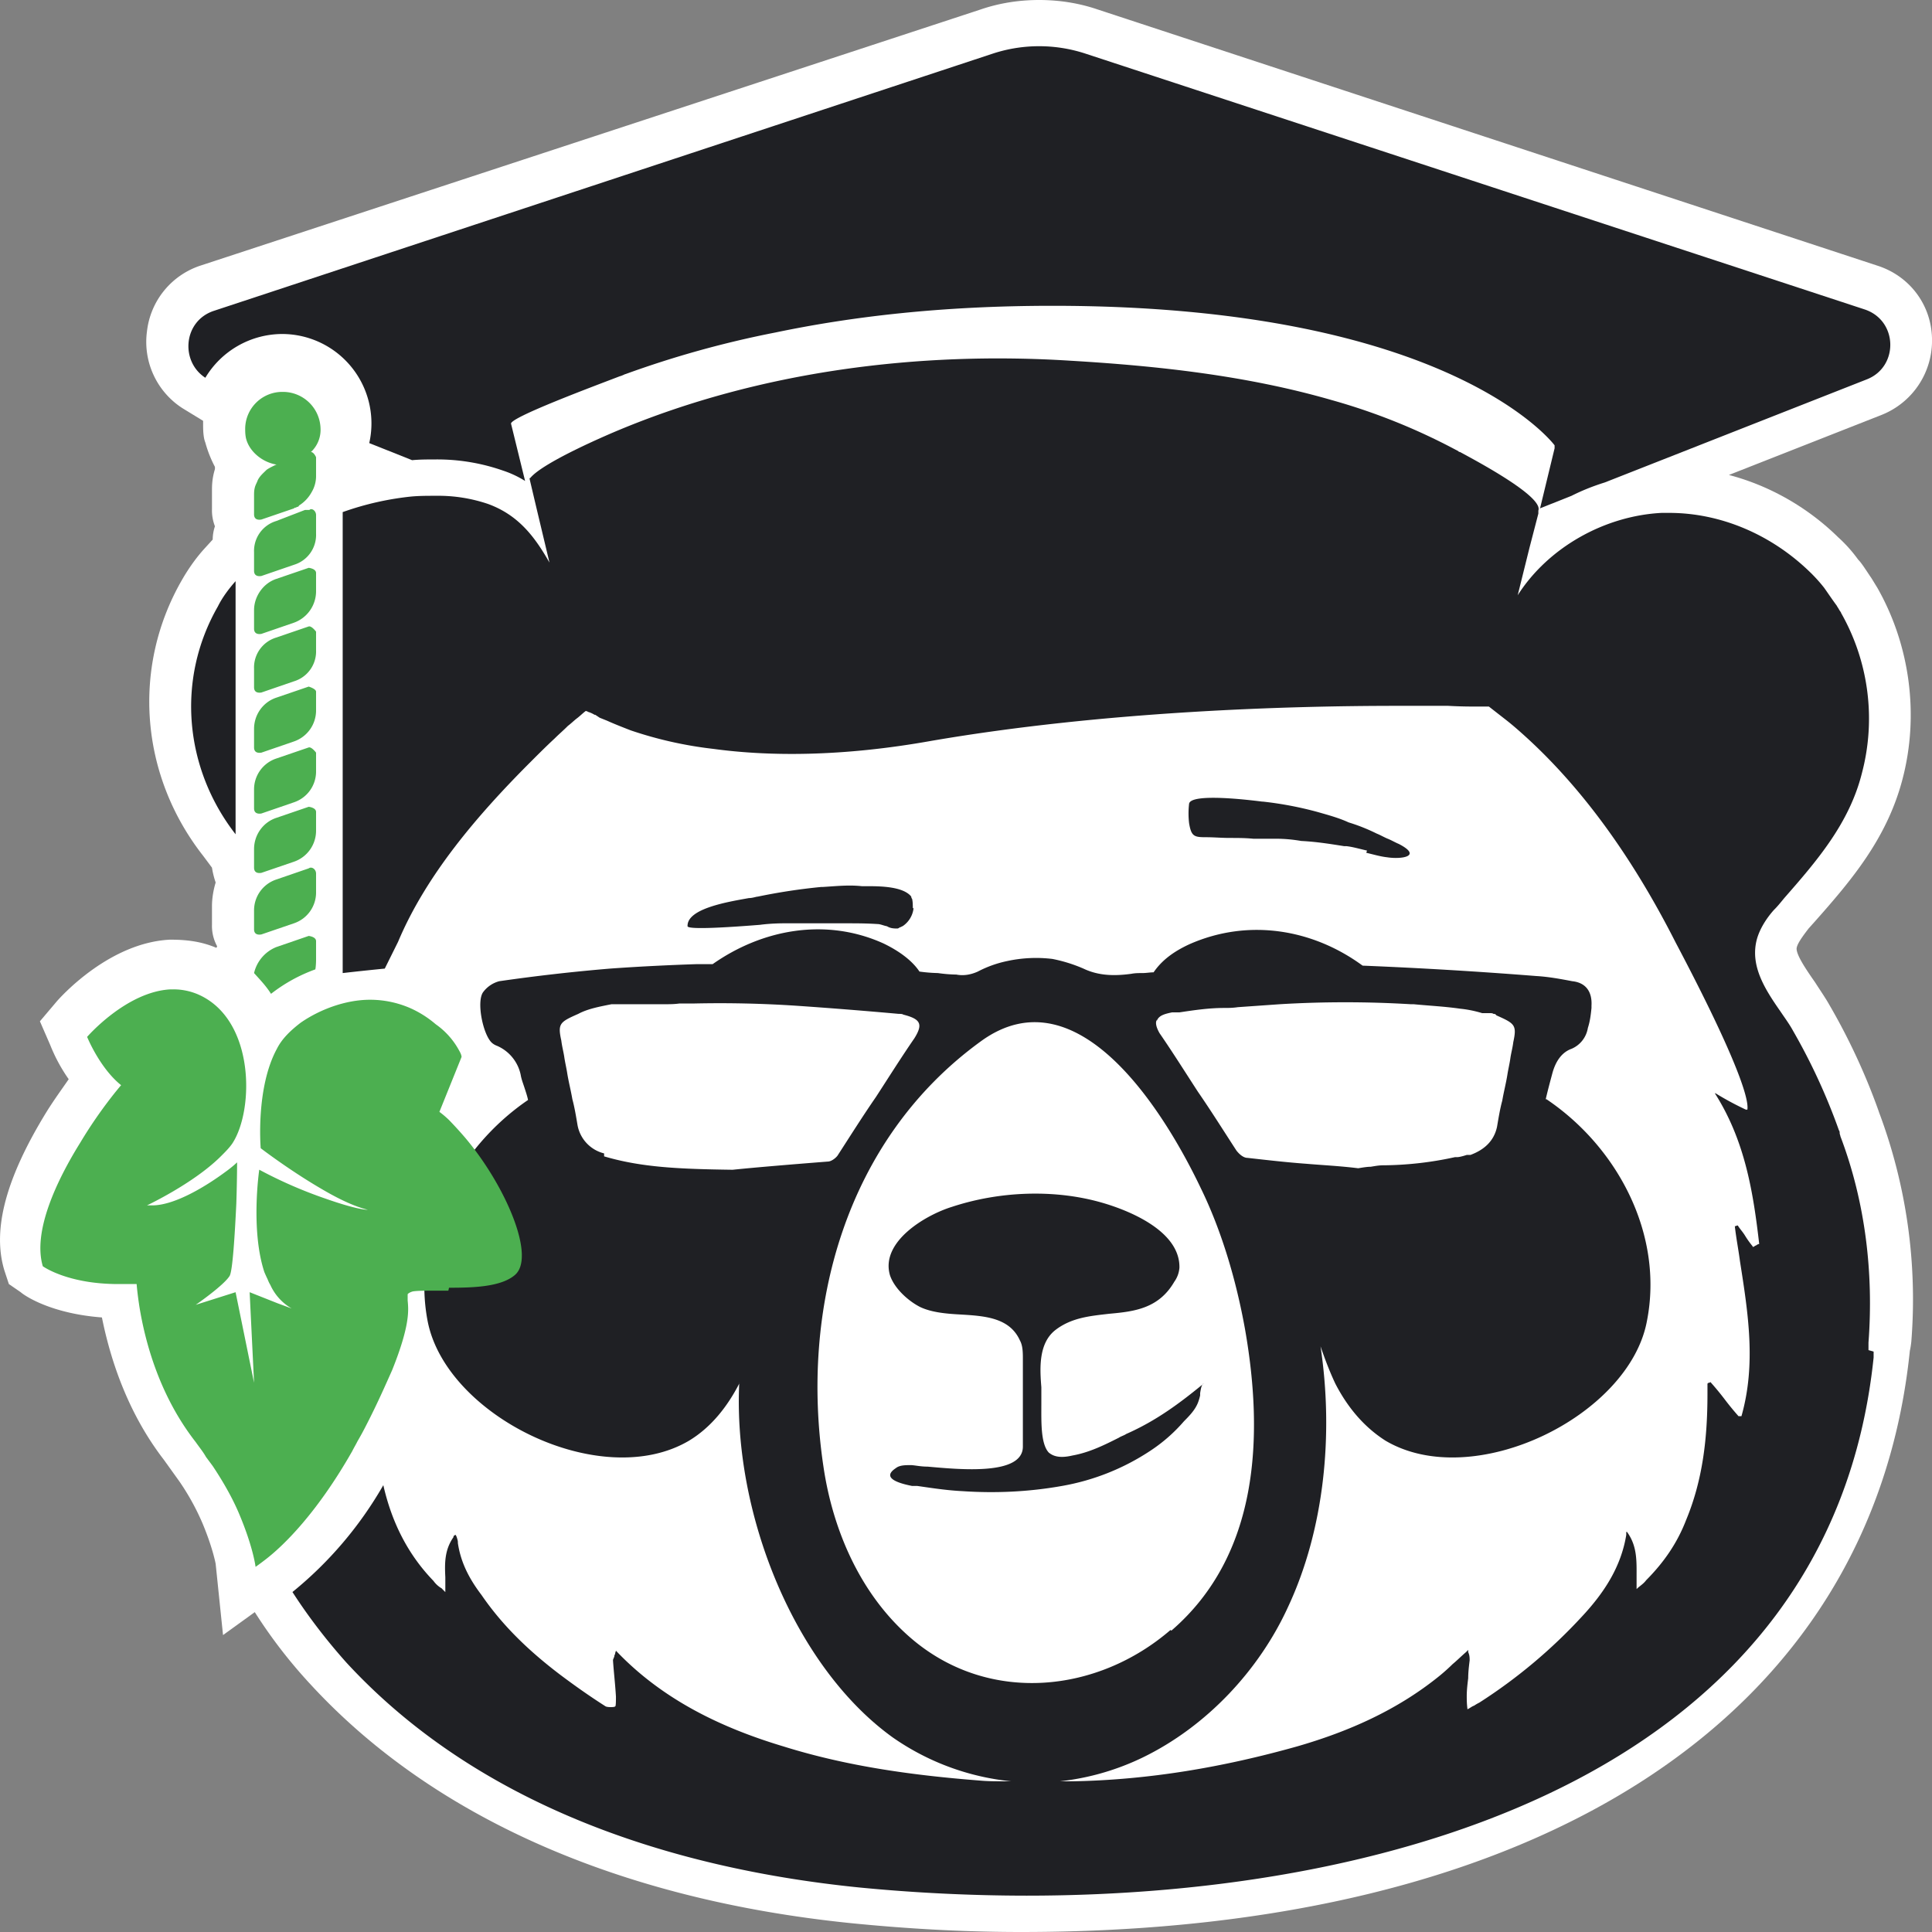
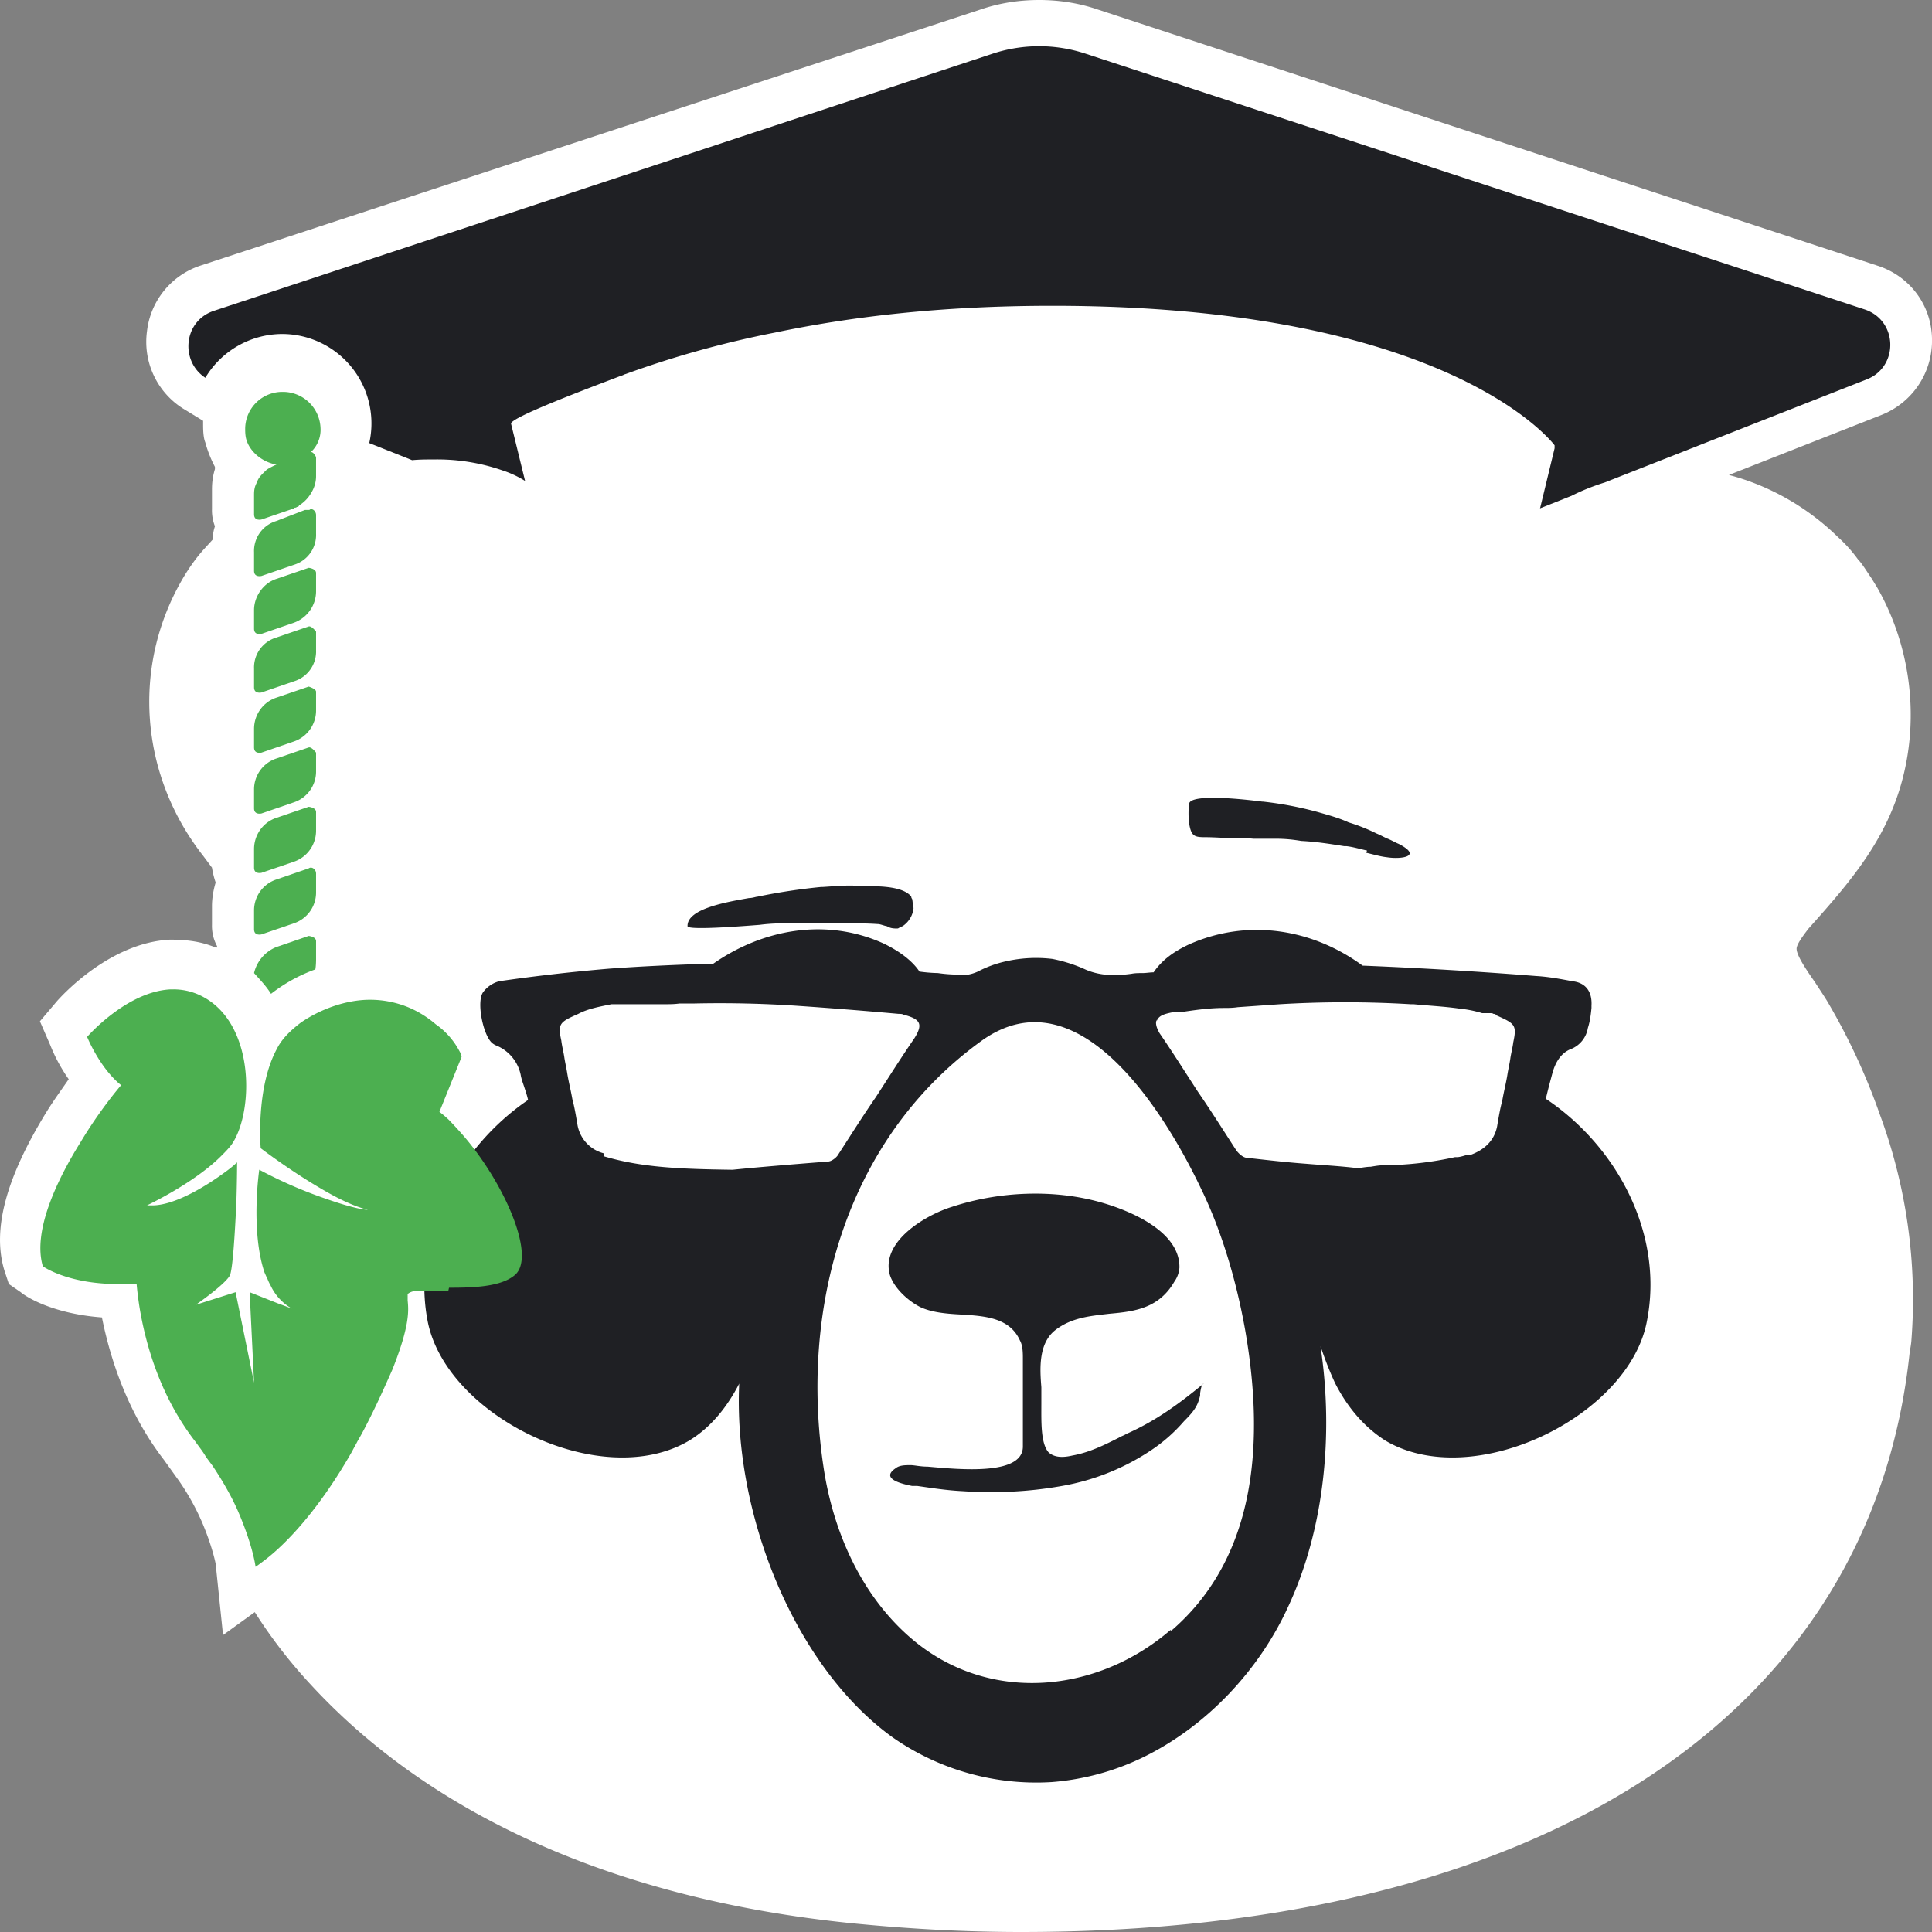
<svg xmlns="http://www.w3.org/2000/svg" fill="none" viewBox="0 0 32 32">
  <rect x="0" y="0" width="32" height="32" fill="#808080" stroke="none" />
  <g clip-path="url(#a)">
    <g fill-rule="evenodd" clip-path="url(#b)" clip-rule="evenodd">
      <path fill="#fff" d="M22.349 14.211c.11.025.232.062.342.074.233.037.6-.012.196-.221-.061-.025-.122-.062-.184-.086-.06-.025-.122-.062-.183-.086a3.048 3.048 0 0 0-.465-.185c-.159-.074-.343-.123-.514-.172a5.864 5.864 0 0 0-.905-.172h-.012c-.196-.024-1.187-.147-1.211.037a1.4 1.4 0 0 0 0 .32c.037.22.085.233.281.233.135 0 .257.013.392.013.134 0 .257 0 .391.012h.367c.147 0 .281.012.428.037.245.012.477.049.71.086h.036c.11.012.233.049.343.073zm-7.499.91a.412.412 0 0 1-.183.307s-.013 0-.025.013c-.024 0-.037.024-.061.024-.049 0-.11 0-.171-.037-.061-.012-.11-.037-.16-.037-.183-.012-.342-.012-.513-.012h-1.052s-.196 0-.38.025c-.464.037-1.186.086-1.198.024-.012-.295.673-.405 1.015-.467.062 0 .123-.024.147-.024a9.88 9.88 0 0 1 1.052-.16h.025c.22-.012.428-.037.648-.012h.11c.232 0 .563.012.697.16 0 0 .012.012.012.024 0 0 0 .012.013.024.012.05.012.099.012.16zm10.471 3.172c.037-.16.073-.295.11-.43.05-.185.147-.345.318-.406a.454.454 0 0 0 .27-.344 1.58 1.58 0 0 0 .06-.332v-.037c.013-.221-.085-.381-.317-.406-.196-.037-.392-.074-.6-.086a75.06 75.06 0 0 0-2.875-.172c-.82-.602-1.883-.787-2.862-.357-.27.123-.465.27-.6.468-.06 0-.122.012-.183.012s-.122 0-.183.012c-.27.037-.538.037-.795-.086a2.495 2.495 0 0 0-.514-.16 2.25 2.25 0 0 0-.759.037 1.86 1.86 0 0 0-.477.172.586.586 0 0 1-.354.05c-.11 0-.208-.013-.306-.025-.098 0-.208-.012-.306-.025-.122-.184-.343-.344-.6-.467-.954-.43-2.006-.233-2.825.344h-.257c-.404.013-.93.037-1.443.074-.624.05-1.224.123-1.835.21a.488.488 0 0 0-.27.184c-.11.16 0 .7.147.835a.262.262 0 0 0 .086.05.673.673 0 0 1 .391.48c.013.073.037.134.062.208.024.074.049.148.06.21-1.173.798-1.932 2.261-1.663 3.662.306 1.574 2.875 2.84 4.33 1.98.367-.221.637-.566.832-.947v-.024c-.11 2.176.918 4.72 2.545 5.888.159.123.342.222.513.308.636.32 1.383.479 2.117.43a4.21 4.21 0 0 0 1.504-.406c1.064-.516 1.933-1.45 2.41-2.495.6-1.279.758-2.853.538-4.316.074.21.147.406.245.615.196.381.465.713.832.947 1.455.86 4.036-.406 4.33-1.98.281-1.425-.477-2.876-1.664-3.675zm-6.446-1.279v-.012l.012-.025c.037-.073.122-.098.244-.123h.123c.244-.036.49-.073.734-.073.073 0 .146 0 .232-.013l.697-.049a18.2 18.2 0 0 1 2.166 0h.049c.256.025.513.037.77.074.122.012.245.037.367.074h.135c.012 0 .036 0 .049.012.012 0 .036 0 .049.025.305.135.342.16.28.442-.011.099-.036.185-.048.27-.012.087-.037.185-.049.271-.024.148-.061.283-.086.43-.036.136-.06.283-.085.43-.05.234-.208.382-.44.468h-.062s-.11.037-.159.037h-.037a5.713 5.713 0 0 1-1.174.135h-.012c-.073 0-.135.012-.208.024-.061 0-.135.013-.208.025-.293-.037-.575-.05-.856-.074-.33-.024-.649-.061-.979-.098-.073 0-.147-.074-.183-.123-.208-.32-.416-.651-.636-.971-.208-.32-.416-.652-.636-.971-.05-.086-.074-.16-.05-.222v.037zM9.737 19.24c.624.185 1.26.21 2.128.222a81.78 81.78 0 0 1 1.578-.136c.05 0 .123-.049.16-.098.207-.32.415-.651.636-.971.207-.32.415-.652.636-.971.146-.234.11-.32-.184-.394-.012-.012-.049-.012-.073-.012a79.094 79.094 0 0 0-1.7-.135 19.224 19.224 0 0 0-1.689-.037h-.244c-.086.012-.16.012-.245.012h-.881c-.183.037-.391.074-.55.16-.306.135-.343.16-.281.443.012.098.036.184.048.27.013.086.037.184.05.27.024.148.06.283.085.43.037.136.061.284.086.431a.592.592 0 0 0 .44.467v.05zm9.37 7.856c-1.211 1.045-2.985 1.23-4.257.172-.856-.713-1.333-1.795-1.492-2.877-.392-2.606.354-5.409 2.605-7.044 1.64-1.192 3.095 1.279 3.646 2.434.342.701.587 1.525.733 2.348.306 1.758.233 3.725-1.223 4.98zm.502-3.934c.012-.074.024-.148.06-.16-.39.32-.782.615-1.284.836-.036.025-.085.037-.122.062-.245.122-.49.245-.77.295-.209.049-.319.012-.392-.05-.135-.147-.122-.516-.122-.799v-.283c-.025-.308-.05-.726.232-.947.27-.209.587-.233.893-.27.416-.037.82-.087 1.076-.529a.457.457 0 0 0 .086-.234c.012-.602-.82-.946-1.297-1.081-.783-.222-1.688-.185-2.47.073-.44.136-1.187.578-1.028 1.131.073.222.306.43.502.529.183.086.415.11.66.123.404.024.82.05.99.43.05.086.05.21.05.308v1.45c0 .48-1.028.381-1.578.332-.123 0-.22-.024-.282-.024-.085 0-.183 0-.244.049-.282.184.147.27.269.295h.086c.256.037.489.073.746.086.55.037 1.1.012 1.651-.086a3.855 3.855 0 0 0 1.456-.578 2.7 2.7 0 0 0 .562-.492.97.97 0 0 0 .233-.307.767.767 0 0 0 .037-.123v-.037z" />
-       <path fill="#fff" d="M4.954 7.966V7.66s-.037-.086-.085-.086a.503.503 0 0 0 .159-.394.623.623 0 0 0-.624-.602.615.615 0 0 0-.624.602c0 .05 0 .099.012.16.049.222.27.406.514.443h-.012s-.11.049-.16.086c-.048.049-.11.098-.146.172-.012.037-.037.074-.05.123-.011.05-.011.086-.011.135v.307c0 .074.049.099.122.087l.538-.185.012-.012c.013 0 .025 0 .037-.012.012 0 .025 0 .037-.025a.6.6 0 0 0 .208-.221.518.518 0 0 0 .073-.259v-.012Zm0 .96v-.308c0-.074-.073-.123-.11-.086h-.073l-.477.184a.517.517 0 0 0-.367.516v.308c0 .074.049.098.122.086l.538-.185a.517.517 0 0 0 .367-.516Zm2.202 12.49c.391 0 .856-.013 1.089-.21.354-.295-.147-1.475-.82-2.274a6.411 6.411 0 0 0-.269-.295 1.55 1.55 0 0 0-.159-.135l.367-.91s0-.037-.037-.098a1.265 1.265 0 0 0-.391-.443 1.721 1.721 0 0 0-.428-.27 1.67 1.67 0 0 0-.66-.136c-.405 0-.833.16-1.15.381-.16.123-.307.259-.392.43-.355.652-.27 1.648-.27 1.648s.466.357.992.664c.269.16.538.295.782.357-.036 0-.208-.013-.697-.185a7.395 7.395 0 0 1-1.1-.48s-.148.996.085 1.697c0 0 .037.086.049.11.012.025.024.062.049.1a.855.855 0 0 0 .354.392l-.232-.085-.465-.185.074 1.5-.306-1.5-.66.209s.464-.32.562-.48c.049-.085.086-.7.11-1.192.012-.381.012-.688.012-.688s-.073.073-.195.16c-.282.208-.82.553-1.211.553h-.086s.758-.357 1.21-.8c.087-.085.16-.16.209-.233.355-.553.367-2.016-.538-2.446a1.027 1.027 0 0 0-.44-.099h-.05c-.734.037-1.382.787-1.382.787s.208.516.563.8c0 0-.343.393-.673.946-.391.627-.795 1.475-.624 2.053 0 0 .404.295 1.248.295h.306s.012.16.049.393c.085.517.305 1.426.93 2.225.06.086.122.16.17.246l.11.148c.196.295.343.565.441.799.232.553.27.873.27.873s.072-.05.183-.136c.28-.22.831-.75 1.419-1.782.024-.05.06-.11.085-.16a4.76 4.76 0 0 0 .147-.27c.183-.357.318-.664.428-.91.306-.762.27-1.008.257-1.156v-.098c0-.012.037-.037.086-.05.073-.011.195-.011.318-.011h.269l.012-.05zM4.954 9.575v.308a.554.554 0 0 1-.367.516l-.538.185c-.073.012-.122-.013-.122-.086v-.308c0-.221.146-.442.367-.516l.538-.184s.122.012.122.086zm0 1.28v-.308s-.073-.098-.122-.086l-.538.184a.517.517 0 0 0-.367.516v.308c0 .074.049.098.122.086l.538-.184a.517.517 0 0 0 .367-.517zm0 .688v.307a.543.543 0 0 1-.367.516l-.538.185c-.073.012-.122-.013-.122-.086v-.308c0-.233.146-.442.367-.516l.538-.184s.122.036.122.086zm0 1.315v-.307s-.073-.099-.122-.086l-.538.184a.538.538 0 0 0-.367.516v.308c0 .073.049.098.122.086l.538-.185a.538.538 0 0 0 .367-.516zm0 .688v.308a.543.543 0 0 1-.367.516l-.538.184c-.073.013-.122-.012-.122-.085v-.308c0-.234.146-.442.367-.516l.538-.185s.122.013.122.086zm0 1.316v-.307c0-.074-.073-.123-.122-.086l-.538.184a.538.538 0 0 0-.367.516v.307c0 .074.049.099.122.087l.538-.185a.538.538 0 0 0 .367-.516zm0 .811v.308s0 .098-.012.16a2.65 2.65 0 0 0-.734.405c-.086-.135-.184-.233-.281-.344a.615.615 0 0 1 .367-.43l.538-.185s.122.013.122.086z" />
+       <path fill="#fff" d="M4.954 7.966V7.66s-.037-.086-.085-.086a.503.503 0 0 0 .159-.394.623.623 0 0 0-.624-.602.615.615 0 0 0-.624.602c0 .05 0 .099.012.16.049.222.27.406.514.443h-.012s-.11.049-.16.086c-.048.049-.11.098-.146.172-.012.037-.037.074-.05.123-.011.05-.011.086-.011.135v.307c0 .074.049.099.122.087l.538-.185.012-.012c.013 0 .025 0 .037-.012.012 0 .025 0 .037-.025a.6.6 0 0 0 .208-.221.518.518 0 0 0 .073-.259v-.012Zm0 .96v-.308c0-.074-.073-.123-.11-.086h-.073l-.477.184a.517.517 0 0 0-.367.516v.308c0 .074.049.098.122.086l.538-.185a.517.517 0 0 0 .367-.516Zm2.202 12.49c.391 0 .856-.013 1.089-.21.354-.295-.147-1.475-.82-2.274a6.411 6.411 0 0 0-.269-.295 1.55 1.55 0 0 0-.159-.135l.367-.91s0-.037-.037-.098a1.265 1.265 0 0 0-.391-.443 1.721 1.721 0 0 0-.428-.27 1.67 1.67 0 0 0-.66-.136c-.405 0-.833.16-1.15.381-.16.123-.307.259-.392.43-.355.652-.27 1.648-.27 1.648s.466.357.992.664c.269.16.538.295.782.357-.036 0-.208-.013-.697-.185a7.395 7.395 0 0 1-1.1-.48s-.148.996.085 1.697c0 0 .037.086.049.11.012.025.024.062.049.1a.855.855 0 0 0 .354.392l-.232-.085-.465-.185.074 1.5-.306-1.5-.66.209s.464-.32.562-.48c.049-.085.086-.7.11-1.192.012-.381.012-.688.012-.688s-.073.073-.195.16c-.282.208-.82.553-1.211.553h-.086s.758-.357 1.21-.8c.087-.085.16-.16.209-.233.355-.553.367-2.016-.538-2.446a1.027 1.027 0 0 0-.44-.099h-.05c-.734.037-1.382.787-1.382.787s.208.516.563.8c0 0-.343.393-.673.946-.391.627-.795 1.475-.624 2.053 0 0 .404.295 1.248.295h.306s.012.16.049.393c.085.517.305 1.426.93 2.225.06.086.122.16.17.246l.11.148c.196.295.343.565.441.799.232.553.27.873.27.873s.072-.05.183-.136c.28-.22.831-.75 1.419-1.782.024-.05.06-.11.085-.16a4.76 4.76 0 0 0 .147-.27c.183-.357.318-.664.428-.91.306-.762.27-1.008.257-1.156v-.098c0-.012.037-.037.086-.05.073-.011.195-.011.318-.011h.269l.012-.05zM4.954 9.575v.308a.554.554 0 0 1-.367.516l-.538.185c-.073.012-.122-.013-.122-.086v-.308c0-.221.146-.442.367-.516l.538-.184s.122.012.122.086zm0 1.28v-.308s-.073-.098-.122-.086l-.538.184a.517.517 0 0 0-.367.516v.308c0 .074.049.098.122.086l.538-.184a.517.517 0 0 0 .367-.517zm0 .688v.307a.543.543 0 0 1-.367.516l-.538.185c-.073.012-.122-.013-.122-.086v-.308c0-.233.146-.442.367-.516l.538-.184s.122.036.122.086zm0 1.315v-.307s-.073-.099-.122-.086l-.538.184a.538.538 0 0 0-.367.516v.308c0 .073.049.098.122.086l.538-.185a.538.538 0 0 0 .367-.516zm0 .688v.308a.543.543 0 0 1-.367.516l-.538.184c-.073.013-.122-.012-.122-.085c0-.234.146-.442.367-.516l.538-.185s.122.013.122.086zm0 1.316v-.307c0-.074-.073-.123-.122-.086l-.538.184a.538.538 0 0 0-.367.516v.307c0 .074.049.099.122.087l.538-.185a.538.538 0 0 0 .367-.516zm0 .811v.308s0 .098-.012.16a2.65 2.65 0 0 0-.734.405c-.086-.135-.184-.233-.281-.344a.615.615 0 0 1 .367-.43l.538-.185s.122.013.122.086z" />
      <path fill="#fff" d="M30.679 22.448v-.123c.086-1.143-.05-2.323-.465-3.418 0-.012-.012-.037-.012-.049 0-.012 0-.037-.012-.049a10.04 10.04 0 0 0-.759-1.647c-.061-.11-.134-.21-.208-.32-.257-.369-.514-.762-.391-1.205.049-.172.159-.344.281-.48.061-.06.11-.122.171-.196.55-.627 1.077-1.242 1.285-2.065a3.54 3.54 0 0 0-.343-2.655c0-.013-.024-.037-.036-.062-.013-.025-.025-.037-.037-.062-.073-.098-.147-.208-.208-.295a2.566 2.566 0 0 0-.245-.27c-.624-.602-1.455-.971-2.324-.971h-.122c-.954.049-1.884.578-2.386 1.364l.196-.786.147-.566v-.049c.086-.234-1.027-.824-1.297-.971-.024 0-.036-.025-.049-.025a10.225 10.225 0 0 0-2.08-.836c-1.406-.405-2.874-.565-4.317-.651-2.52-.16-5.138.172-7.474 1.143-.122.05-1.26.529-1.48.8-.012 0-.012.011-.012.011l.122.517.208.873c-.245-.43-.514-.787-1.016-.972a2.57 2.57 0 0 0-.868-.135c-.147 0-.27 0-.404.012a4.882 4.882 0 0 0-1.137.259v7.634s.318-.037.697-.074l.22-.443c.465-1.106 1.309-2.09 2.153-2.938.147-.147.294-.295.44-.43.074-.074.147-.135.22-.209.05-.037.098-.086.147-.123.05-.037.098-.086.147-.123 0 0 .025 0 .037.013a.433.433 0 0 1 .11.049h.012l.074.049.122.049c.11.05.232.098.391.16.343.123.795.233 1.37.307.906.123 2.117.135 3.621-.135 2.875-.492 5.908-.578 7.694-.578h.857c.208.013.391.013.513.013h.16l.268.208c.11.087.209.173.306.259 1.065.959 1.884 2.188 2.52 3.442.857 1.623 1.223 2.532 1.187 2.766h-.025a5 5 0 0 1-.501-.27h-.012c.501.786.636 1.647.733 2.495a.093.093 0 0 0-.048.024c-.013 0-.025.013-.05.025-.012 0-.012-.012-.012-.012a1.474 1.474 0 0 1-.122-.172c-.037-.062-.086-.11-.122-.172a.123.123 0 0 0-.037.012h-.012c.024.209.061.393.085.578.135.86.27 1.709.025 2.569h-.049a4.702 4.702 0 0 1-.232-.283 4.694 4.694 0 0 0-.233-.282s-.012.012-.024.012h-.013c0 .012-.012.012-.012.012v.172c0 .713-.073 1.414-.355 2.09-.146.381-.366.7-.66.996-.037.05-.073.074-.135.123l-.024.024v-.196c0-.27.012-.517-.16-.75h-.011v.049c-.086.529-.367.959-.734 1.352a8.668 8.668 0 0 1-1.7 1.426.698.698 0 0 0-.086.05c-.037.012-.061.036-.11.061-.013-.098-.013-.16-.013-.221 0-.099.013-.197.025-.295 0-.099.012-.197.024-.295 0-.037 0-.086-.024-.136v-.037l-.037.037c-.073.062-.147.136-.22.197-.073.074-.147.135-.22.197-.697.565-1.505.922-2.361 1.168-1.223.344-2.446.553-3.706.577h-1.138c-.147 0-.27 0-.404-.012-1.1-.086-2.19-.233-3.254-.565-1.027-.308-2.006-.775-2.776-1.586l-.013.037s0 .024-.012.037c0 .036-.024.061-.024.086.012.184.036.393.049.602 0 .05 0 .16-.013.16-.012.012-.048.012-.073.012h-.012s-.05 0-.074-.012a11.678 11.678 0 0 1-.758-.529c-.502-.38-.942-.799-1.297-1.315-.195-.258-.342-.529-.391-.86 0-.025 0-.038-.012-.075a.209.209 0 0 0-.025-.061s-.012 0-.024.012c0 0-.012 0-.012.025-.147.209-.147.43-.135.664v.246l-.037-.037-.024-.025a.436.436 0 0 1-.135-.123c-.44-.455-.697-.996-.832-1.586a6.343 6.343 0 0 1-1.504 1.77c.269.419.575.812.893 1.169 2.165 2.348 5.333 3.405 8.49 3.724.892.087 1.81.136 2.776.136 6.214 0 13.321-2.103 14.03-8.913v-.099ZM3.633 13.892v-4.18c-.11.123-.22.27-.294.418-.697 1.217-.55 2.692.294 3.774z" />
      <path fill="#fff" d="M31.12 18.416a8.812 8.812 0 0 1 .538 3.798 1.3 1.3 0 0 1-.025.16C31.01 28.434 25.505 32 16.918 32c-.93 0-1.86-.05-2.838-.148-3.829-.393-6.912-1.758-8.93-3.946a8.271 8.271 0 0 1-.93-1.204l-.526.38-.122-1.18s-.049-.27-.22-.676a4 4 0 0 0-.38-.688l-.256-.357c-.502-.651-.844-1.45-1.028-2.36-.82-.062-1.26-.344-1.345-.418l-.196-.135-.073-.221c-.208-.677.024-1.537.697-2.631.122-.197.257-.381.367-.541a2.735 2.735 0 0 1-.306-.566l-.171-.393.281-.332c.086-.098.88-.971 1.872-1.02h.012c.294 0 .526.037.758.135l.013-.025a.699.699 0 0 1-.086-.356v-.308c0-.135.024-.27.061-.393a1.444 1.444 0 0 1-.061-.246l-.147-.197c-1.04-1.327-1.186-3.11-.355-4.56.098-.173.233-.37.38-.53l.134-.147a.7.7 0 0 1 .037-.22.724.724 0 0 1-.049-.284v-.307c0-.074 0-.197.049-.356v-.037a1.998 1.998 0 0 1-.16-.406c-.036-.086-.036-.234-.036-.307v-.05l-.342-.209a1.306 1.306 0 0 1-.587-1.278 1.3 1.3 0 0 1 .88-1.082L16.233.16c.318-.11.648-.16.978-.16.33 0 .66.05.979.16L31.095 4.4c.538.172.893.652.905 1.205a1.323 1.323 0 0 1-.832 1.266l-2.532.996c.66.172 1.297.528 1.81 1.032.123.111.233.234.331.37.061.06.135.184.22.307l.098.16c.538.946.697 2.102.416 3.171-.257.984-.856 1.684-1.444 2.348l-.11.123c-.134.172-.183.258-.195.308-.037.098.159.38.305.59.086.135.172.258.233.368.33.566.612 1.18.82 1.77z" />
-       <path fill="#fff" d="m25.223 8.52.245-1.009v-.049s-1.7-2.311-8.318-2.311c-1.86 0-3.352.184-4.587.443-.832.16-1.664.393-2.484.688-.012 0-.048.025-.097.037-.416.16-1.835.688-1.799.787l.233.946a1.682 1.682 0 0 0-.367-.172 3.298 3.298 0 0 0-1.138-.184c-.122 0-.244 0-.367.012l-.71-.283a1.481 1.481 0 0 0-1.443-1.807 1.49 1.49 0 0 0-1.272.725c-.416-.27-.367-.934.135-1.106L16.17.971a2.46 2.46 0 0 1 1.517 0l12.918 4.241c.55.185.562.947.036 1.156L26.3 8.077c-.196.061-.38.135-.55.221l-.527.21v.011z" />
      <path fill="#1f2024" d="M22.63 14.125c.11.025.232.062.343.074.232.037.599-.012.195-.221-.061-.025-.122-.062-.183-.086-.061-.025-.123-.062-.184-.086a3.061 3.061 0 0 0-.465-.185c-.159-.074-.342-.123-.513-.172a5.873 5.873 0 0 0-.906-.172h-.012c-.196-.025-1.186-.147-1.21.037a1.4 1.4 0 0 0 0 .32c.036.22.085.233.28.233.135 0 .257.012.392.012.134 0 .257 0 .391.013h.367c.147 0 .282.012.428.037.245.012.478.049.71.086h.037c.11.012.232.049.342.073zm-7.498.91a.411.411 0 0 1-.184.307s-.012 0-.024.013c-.025 0-.037.024-.062.024-.049 0-.11 0-.17-.037-.062-.012-.11-.037-.16-.037-.183-.012-.342-.012-.514-.012h-1.052s-.195 0-.379.025c-.465.037-1.186.086-1.199.024-.012-.295.673-.405 1.016-.467.06 0 .122-.024.146-.024a9.854 9.854 0 0 1 1.052-.16h.025c.22-.013.428-.037.648-.013h.11c.233 0 .563.013.698.16 0 0 .012.013.012.025 0 0 0 .012.012.024.012.05.012.099.012.16zm10.47 3.172c.037-.16.074-.295.11-.43.05-.185.147-.345.319-.406a.454.454 0 0 0 .269-.345c.036-.11.049-.22.06-.331v-.037c.013-.222-.085-.381-.317-.406-.196-.037-.392-.074-.6-.086a75.055 75.055 0 0 0-2.874-.172c-.82-.602-1.884-.787-2.863-.357-.269.123-.464.27-.599.468-.061 0-.122.012-.183.012-.062 0-.123 0-.184.012-.269.037-.538.037-.795-.086a2.491 2.491 0 0 0-.514-.16 2.253 2.253 0 0 0-.758.037 1.865 1.865 0 0 0-.477.172c-.11.05-.233.074-.355.05a2.37 2.37 0 0 1-.306-.025 2.56 2.56 0 0 1-.306-.025c-.122-.184-.342-.344-.599-.467-.954-.43-2.006-.233-2.826.344h-.257c-.403.013-.93.037-1.443.074a30.63 30.63 0 0 0-1.835.209.488.488 0 0 0-.269.184c-.11.16 0 .701.147.836a.262.262 0 0 0 .085.05.673.673 0 0 1 .392.479c.012.074.037.135.061.209.024.074.049.147.061.209-1.174.8-1.933 2.262-1.663 3.663.305 1.574 2.874 2.84 4.33 1.98.367-.222.636-.566.832-.947v-.024c-.11 2.176.917 4.72 2.544 5.888a4.152 4.152 0 0 0 2.63.738 4.21 4.21 0 0 0 1.505-.406c1.064-.516 1.932-1.45 2.41-2.495.599-1.28.758-2.853.538-4.316.073.21.146.406.244.615.196.381.465.713.832.947 1.456.86 4.037-.406 4.33-1.98.282-1.426-.477-2.876-1.663-3.675h-.012zm-6.446-1.279v-.012l.012-.025c.037-.073.123-.098.245-.123h.122c.245-.037.49-.073.734-.073.074 0 .147 0 .233-.013l.697-.049a18.183 18.183 0 0 1 2.165 0h.049c.257.025.514.037.77.074.123.012.245.037.367.074h.136c.012 0 .037 0 .049.012.012 0 .037 0 .049.024.306.136.342.16.281.443-.012.098-.037.184-.049.27-.012.087-.036.185-.049.271-.024.148-.06.283-.085.43-.037.135-.061.283-.086.43-.049.234-.208.382-.44.468h-.061s-.11.037-.16.037h-.036a5.707 5.707 0 0 1-1.174.135h-.013c-.073 0-.134.012-.208.024-.06 0-.134.013-.208.025-.293-.037-.575-.05-.856-.074-.33-.024-.648-.061-.978-.098-.074 0-.147-.074-.184-.123-.208-.32-.416-.652-.636-.971-.208-.32-.416-.652-.636-.971-.049-.087-.073-.16-.049-.222v.037zm-9.15 2.225c.624.185 1.26.21 2.129.222.354-.037.954-.087 1.578-.136.049 0 .122-.049.159-.098.207-.32.415-.651.636-.971.208-.32.416-.652.636-.971.146-.234.11-.32-.184-.394-.012-.012-.049-.012-.073-.012a79.146 79.146 0 0 0-1.7-.135 19.264 19.264 0 0 0-1.688-.037h-.245c-.086.012-.16.012-.245.012h-.88c-.184.037-.392.074-.551.16-.306.135-.343.16-.281.442.012.099.036.185.049.271.012.086.036.184.049.27.024.148.06.283.085.43.037.136.061.284.086.431a.592.592 0 0 0 .44.467v.05zm9.382 7.844c-1.21 1.044-2.984 1.229-4.257.172-.856-.713-1.333-1.795-1.492-2.877-.391-2.606.355-5.41 2.606-7.044 1.639-1.193 3.095 1.278 3.645 2.434.342.7.587 1.524.734 2.348.306 1.758.232 3.725-1.223 4.979zm.49-3.922c.012-.074.024-.148.06-.16-.39.32-.782.615-1.284.836-.036.025-.085.037-.122.062-.244.123-.49.245-.77.295-.209.049-.319.012-.392-.05-.135-.147-.122-.516-.122-.799v-.282c-.025-.308-.05-.726.232-.947.27-.209.587-.234.893-.27.416-.037.82-.087 1.077-.53a.457.457 0 0 0 .085-.233c.012-.602-.82-.946-1.297-1.081-.782-.222-1.688-.185-2.47.073-.44.136-1.187.578-1.028 1.131.073.222.306.43.502.529.183.086.415.11.66.123.404.024.82.049.991.43.049.086.049.21.049.307v1.451c0 .48-1.028.381-1.578.332-.122 0-.22-.025-.281-.025-.086 0-.184 0-.245.05-.281.184.147.27.269.295h.086c.257.037.489.073.746.086.55.037 1.1.012 1.651-.086a3.852 3.852 0 0 0 1.456-.578 2.68 2.68 0 0 0 .563-.492c.085-.086.183-.184.232-.307a.767.767 0 0 0 .037-.123z" />
      <path fill="#4caf50" d="M5.235 7.88v-.307s-.036-.086-.085-.086a.503.503 0 0 0 .159-.394.623.623 0 0 0-.624-.602.615.615 0 0 0-.624.602c0 .05 0 .099.012.16.05.221.27.406.514.443h-.012s-.11.049-.16.086c-.048.049-.11.098-.146.172-.012.037-.037.074-.049.123-.012.049-.012.086-.012.135v.307c0 .074.049.099.122.086l.538-.184.013-.012c.012 0 .024 0 .036-.013.013 0 .025 0 .037-.024a.6.6 0 0 0 .208-.221.518.518 0 0 0 .073-.259Zm0 .959v-.307c0-.074-.073-.123-.11-.086h-.073l-.477.184a.517.517 0 0 0-.367.516v.308c0 .073.049.098.122.086l.538-.185a.517.517 0 0 0 .367-.516Zm2.202 12.49c.392 0 .857-.012 1.089-.209.355-.295-.147-1.475-.82-2.274a6.47 6.47 0 0 0-.269-.295 1.538 1.538 0 0 0-.159-.135l.367-.91s0-.037-.036-.098a1.266 1.266 0 0 0-.392-.443 1.721 1.721 0 0 0-.428-.27 1.669 1.669 0 0 0-.66-.136c-.404 0-.832.16-1.15.381-.16.123-.306.259-.392.43-.355.652-.269 1.648-.269 1.648s.465.357.99.664c.27.16.54.295.784.356-.037 0-.208-.012-.698-.184a7.391 7.391 0 0 1-1.1-.48s-.147.996.085 1.697c0 0 .037.086.05.11.011.025.024.062.048.1a.854.854 0 0 0 .355.392l-.233-.086-.464-.184.073 1.5-.306-1.5-.66.209s.464-.32.562-.48c.05-.085.086-.7.11-1.192.013-.381.013-.688.013-.688s-.074.073-.196.16c-.281.208-.82.553-1.211.553h-.086s.759-.357 1.211-.8c.086-.085.16-.16.208-.233.355-.553.367-2.016-.538-2.446a1.026 1.026 0 0 0-.44-.099h-.05c-.733.037-1.382.787-1.382.787s.208.516.563.8c0 0-.342.392-.673.946-.391.627-.795 1.475-.624 2.053 0 0 .404.295 1.248.295h.306s.012.16.049.393c.086.516.306 1.426.93 2.225.06.086.122.16.17.246l.11.148c.197.295.343.565.441.799.233.553.27.873.27.873s.073-.05.183-.136c.281-.22.832-.75 1.419-1.782.024-.05.061-.11.085-.16a4.76 4.76 0 0 0 .147-.27c.184-.357.318-.664.428-.91.306-.762.27-1.008.257-1.156v-.098c0-.012.037-.037.086-.05.073-.012.196-.012.318-.012h.27zM5.235 9.491v.307a.554.554 0 0 1-.367.516l-.538.185c-.073.012-.122-.013-.122-.086v-.308c0-.221.147-.442.367-.516l.538-.184s.122.012.122.086zm0 1.278v-.307s-.073-.099-.122-.086l-.538.184a.517.517 0 0 0-.367.516v.308c0 .073.049.098.122.086l.538-.185a.517.517 0 0 0 .367-.516zm0 .688v.308a.543.543 0 0 1-.367.516l-.538.185c-.073.012-.122-.013-.122-.086v-.308c0-.233.147-.442.367-.516l.538-.184s.122.036.122.085zm0 1.316v-.307s-.073-.099-.122-.086l-.538.184a.538.538 0 0 0-.367.516v.308c0 .073.049.098.122.086l.538-.185a.538.538 0 0 0 .367-.516zm0 .676v.307a.543.543 0 0 1-.367.517l-.538.184c-.073.012-.122-.012-.122-.086v-.307c0-.234.147-.443.367-.517l.538-.184s.122.012.122.086zm0 1.328v-.307c0-.074-.073-.123-.122-.087l-.538.185a.538.538 0 0 0-.367.516v.308c0 .073.049.098.122.085l.538-.184a.538.538 0 0 0 .367-.516zm0 .811v.308s0 .098-.012.16a2.665 2.665 0 0 0-.734.405c-.085-.135-.183-.234-.281-.344a.615.615 0 0 1 .367-.43l.538-.185s.122.012.122.086z" />
-       <path fill="#1f2024" d="M30.948 22.362v-.123c.086-1.143-.049-2.323-.465-3.418 0-.012-.012-.037-.012-.049 0-.012 0-.037-.012-.049a10.04 10.04 0 0 0-.759-1.647c-.06-.111-.134-.21-.208-.32-.257-.369-.513-.762-.391-1.205.049-.172.159-.344.281-.48.061-.06.11-.122.171-.196.55-.627 1.077-1.242 1.285-2.065a3.54 3.54 0 0 0-.343-2.656c0-.012-.024-.037-.036-.061-.013-.025-.025-.037-.037-.062-.073-.098-.147-.209-.208-.295a2.566 2.566 0 0 0-.245-.27c-.623-.602-1.455-.971-2.324-.971h-.122c-.954.049-1.884.578-2.385 1.364l.195-.786.147-.566v-.05c.086-.233-1.027-.823-1.297-.97-.024 0-.036-.025-.049-.025a10.222 10.222 0 0 0-2.079-.836c-1.407-.406-2.875-.565-4.318-.651-2.52-.16-5.138.172-7.474 1.143-.122.05-1.26.529-1.48.799-.012 0-.012.012-.012.012l.122.517.208.872c-.245-.43-.514-.786-1.015-.97a2.57 2.57 0 0 0-.869-.136c-.147 0-.269 0-.404.012a4.883 4.883 0 0 0-1.137.258v7.635s.318-.037.697-.074l.22-.443c.465-1.106 1.31-2.09 2.153-2.938.147-.147.294-.295.44-.43.074-.074.147-.135.22-.209.05-.037.099-.086.147-.123.05-.037.098-.086.147-.123 0 0 .025 0 .037.013a.43.43 0 0 1 .11.049h.012l.074.049.122.049c.11.05.232.098.391.16a6.58 6.58 0 0 0 1.37.307c.906.123 2.117.135 3.621-.135 2.875-.492 5.909-.578 7.694-.578h.857c.208.012.391.012.514.012h.159l.269.21c.11.085.208.171.305.258 1.065.958 1.884 2.188 2.52 3.442.857 1.622 1.224 2.532 1.187 2.766h-.025a5.001 5.001 0 0 1-.501-.27h-.012c.501.786.636 1.647.734 2.495a.093.093 0 0 0-.05.024c-.012 0-.024.013-.048.025-.012 0-.012-.012-.012-.012a1.504 1.504 0 0 1-.123-.172c-.037-.062-.085-.111-.122-.172a.123.123 0 0 0-.037.012h-.012c.024.209.061.393.085.578.135.86.27 1.708.025 2.569h-.049a4.663 4.663 0 0 1-.232-.283 4.702 4.702 0 0 0-.233-.282s-.012.012-.024.012h-.012c0 .012-.013.012-.013.012v.172c0 .713-.073 1.414-.354 2.09-.147.381-.367.7-.661.996-.037.049-.073.074-.134.123l-.025.024v-.197c0-.27.012-.516-.159-.75h-.012v.05c-.086.529-.367.959-.734 1.352a8.671 8.671 0 0 1-1.7 1.426.698.698 0 0 0-.086.05c-.037.012-.061.036-.11.06-.012-.097-.012-.159-.012-.22 0-.099.012-.197.024-.295 0-.099.012-.197.024-.295 0-.037 0-.087-.024-.136v-.037l-.037.037c-.073.062-.146.136-.22.197a3.143 3.143 0 0 1-.22.197c-.697.565-1.505.922-2.36 1.168-1.224.344-2.447.553-3.707.577h-1.138c-.147 0-.27 0-.404-.012-1.1-.086-2.19-.233-3.253-.565-1.028-.308-2.007-.775-2.777-1.586l-.012.037s0 .024-.013.037c0 .036-.024.061-.024.086.012.184.037.393.049.602 0 .05 0 .16-.012.16-.013.012-.05.012-.074.012h-.012s-.049 0-.073-.012c-.27-.172-.514-.345-.759-.529-.501-.381-.942-.799-1.296-1.315-.196-.258-.343-.529-.392-.86 0-.025 0-.038-.012-.075a.207.207 0 0 0-.025-.061s-.012 0-.024.012c0 0-.012 0-.012.025-.147.209-.147.43-.135.664v.246l-.037-.037-.024-.025a.437.437 0 0 1-.135-.123c-.44-.455-.697-.996-.831-1.586a6.343 6.343 0 0 1-1.505 1.77c.27.419.575.812.893 1.168 2.165 2.349 5.333 3.406 8.49 3.725a28.8 28.8 0 0 0 2.776.136c6.214 0 13.321-2.103 14.03-8.913v-.098ZM3.902 13.806v-4.18c-.11.123-.22.27-.293.418-.698 1.217-.55 2.692.293 3.774z" />
      <path fill="#1f2024" d="m25.505 8.433.244-1.008v-.049s-1.7-2.311-8.318-2.311c-1.86 0-3.352.184-4.587.442a16.59 16.59 0 0 0-2.483.689c-.012 0-.05.025-.098.037-.416.16-1.835.688-1.798.787l.232.946a1.683 1.683 0 0 0-.367-.172 3.298 3.298 0 0 0-1.137-.184c-.123 0-.245 0-.367.012l-.71-.283a1.481 1.481 0 0 0-1.443-1.807 1.49 1.49 0 0 0-1.272.725c-.416-.27-.367-.934.134-1.106L16.453.885a2.46 2.46 0 0 1 1.516 0l12.918 4.241c.55.185.563.947.037 1.156L26.58 7.991c-.196.061-.38.135-.55.221l-.526.209v.012z" />
    </g>
  </g>
  <defs>
    <clipPath id="a">
      <path fill="#fff" d="M0 0h32v32H0z" />
    </clipPath>
    <clipPath id="b">
      <path fill="#fff" d="M0 0h32v32H0z" />
    </clipPath>
  </defs>
</svg>